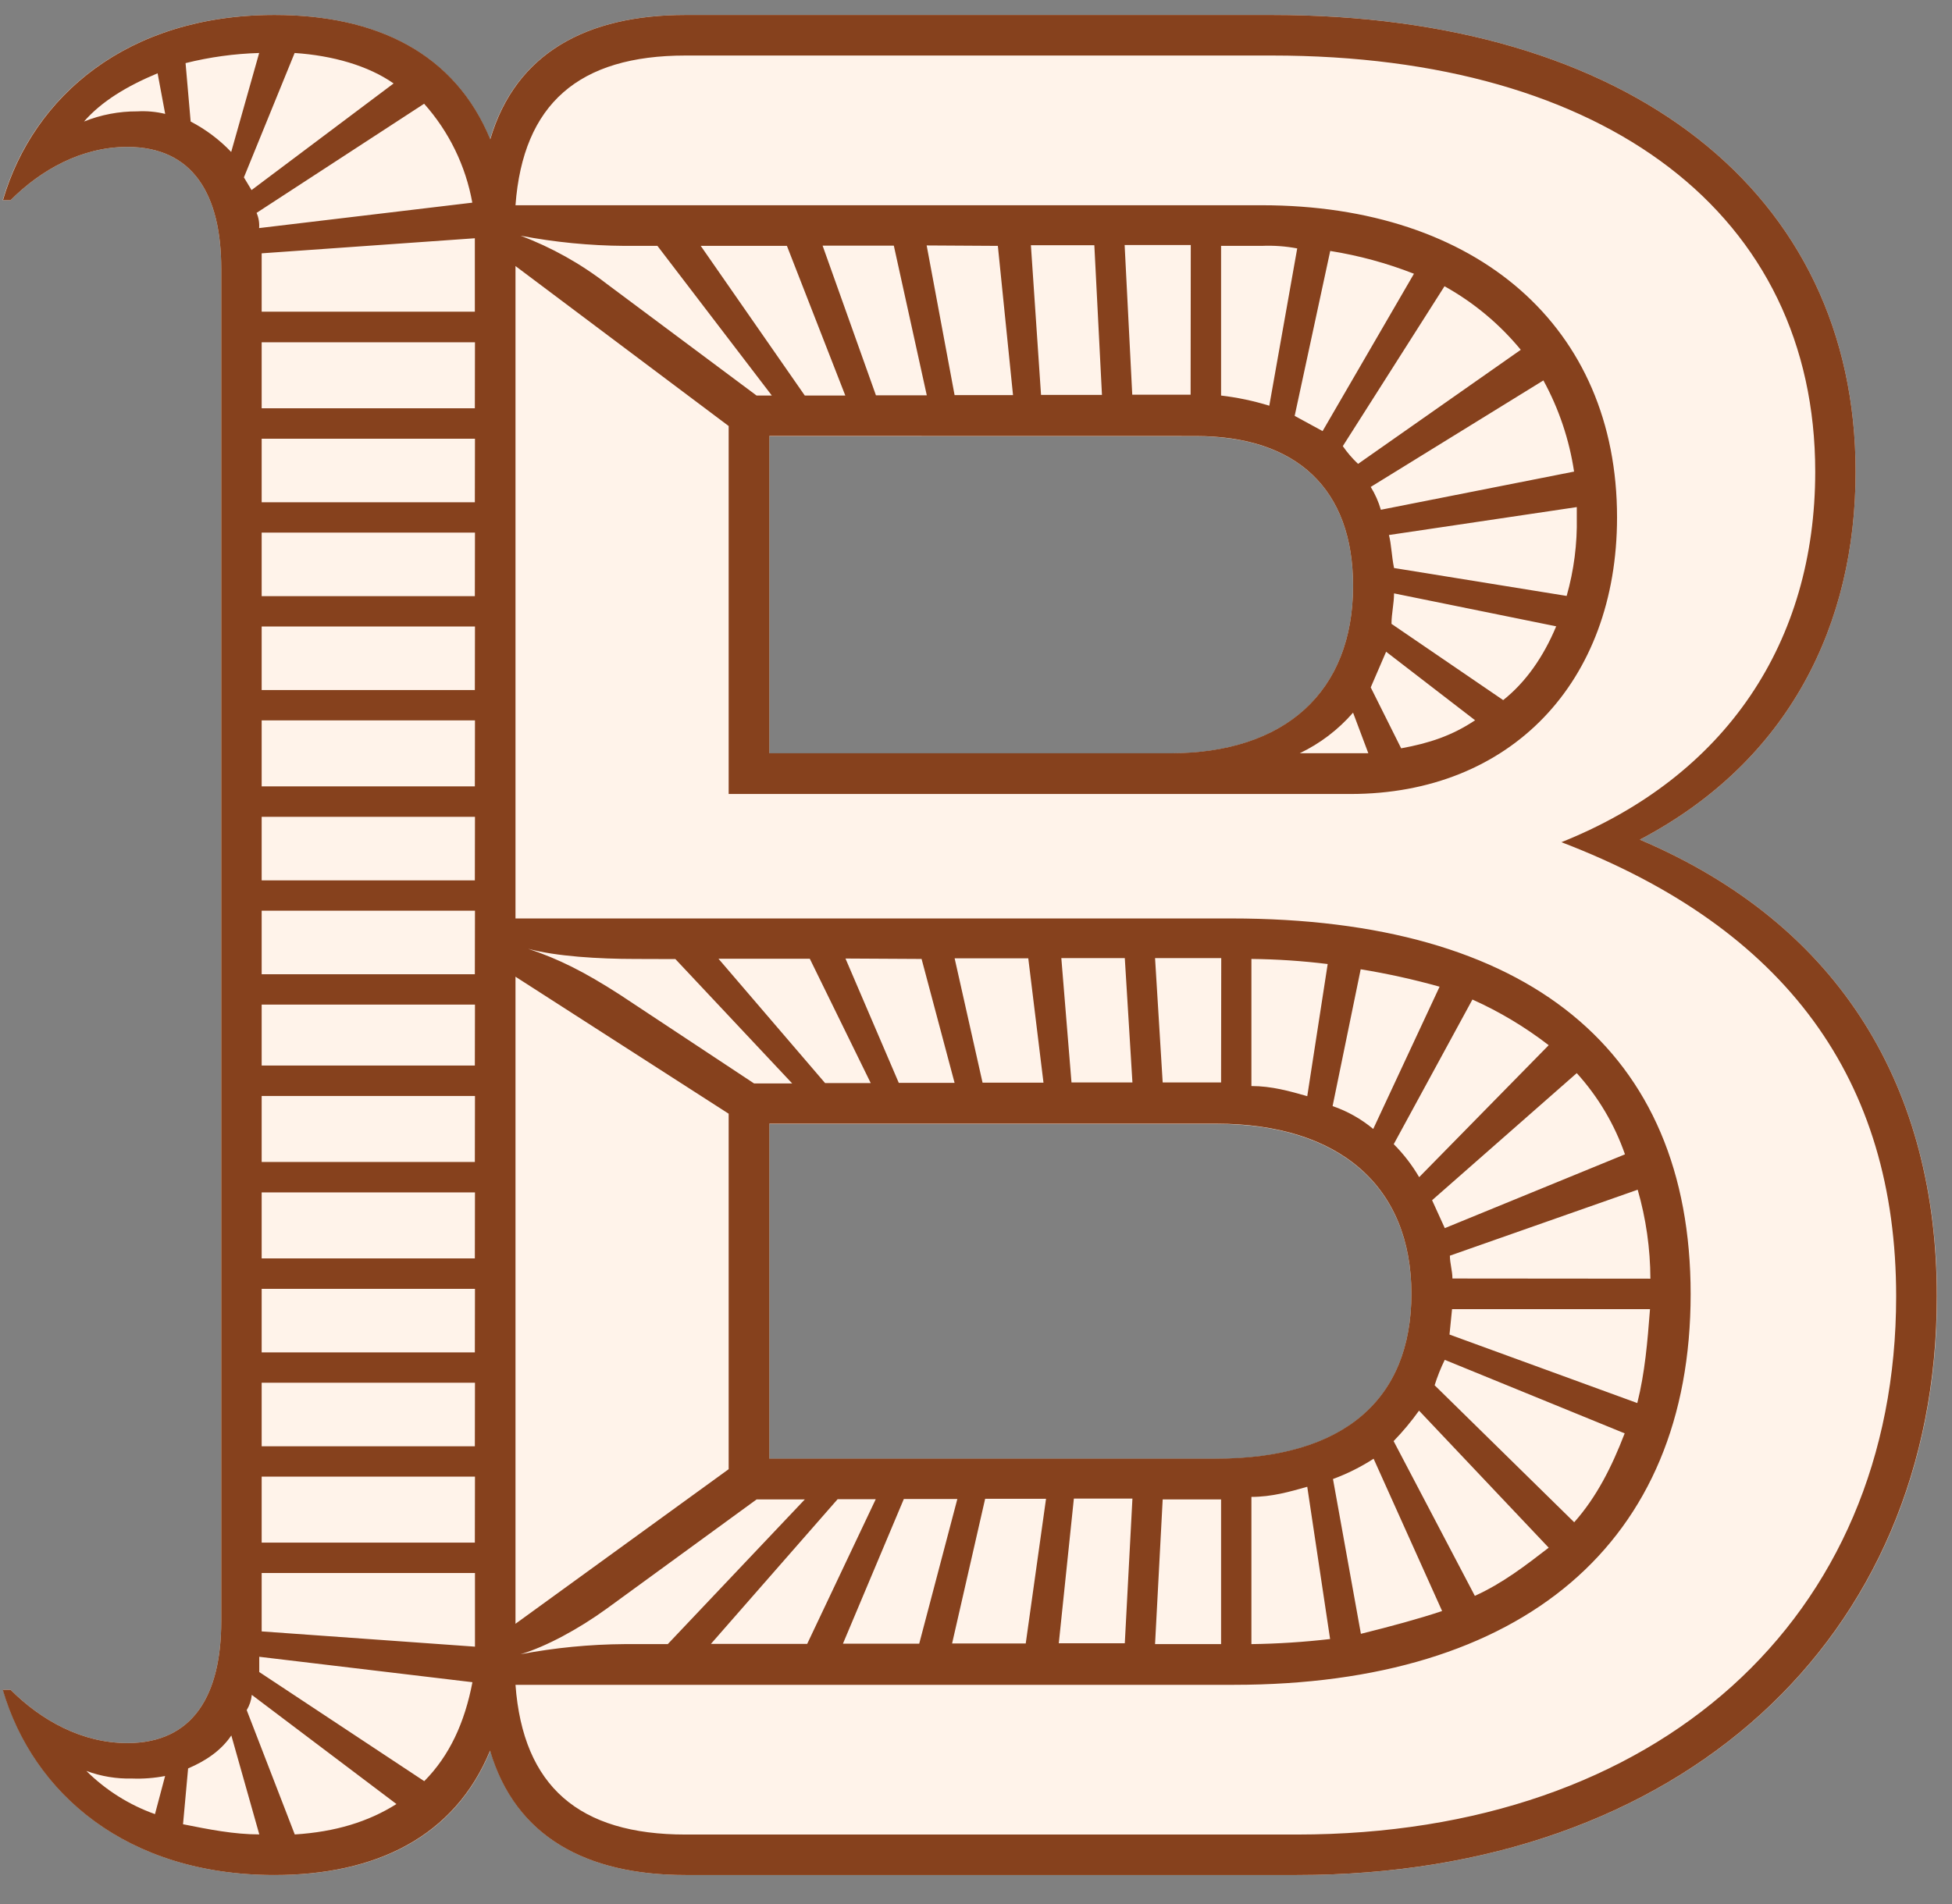
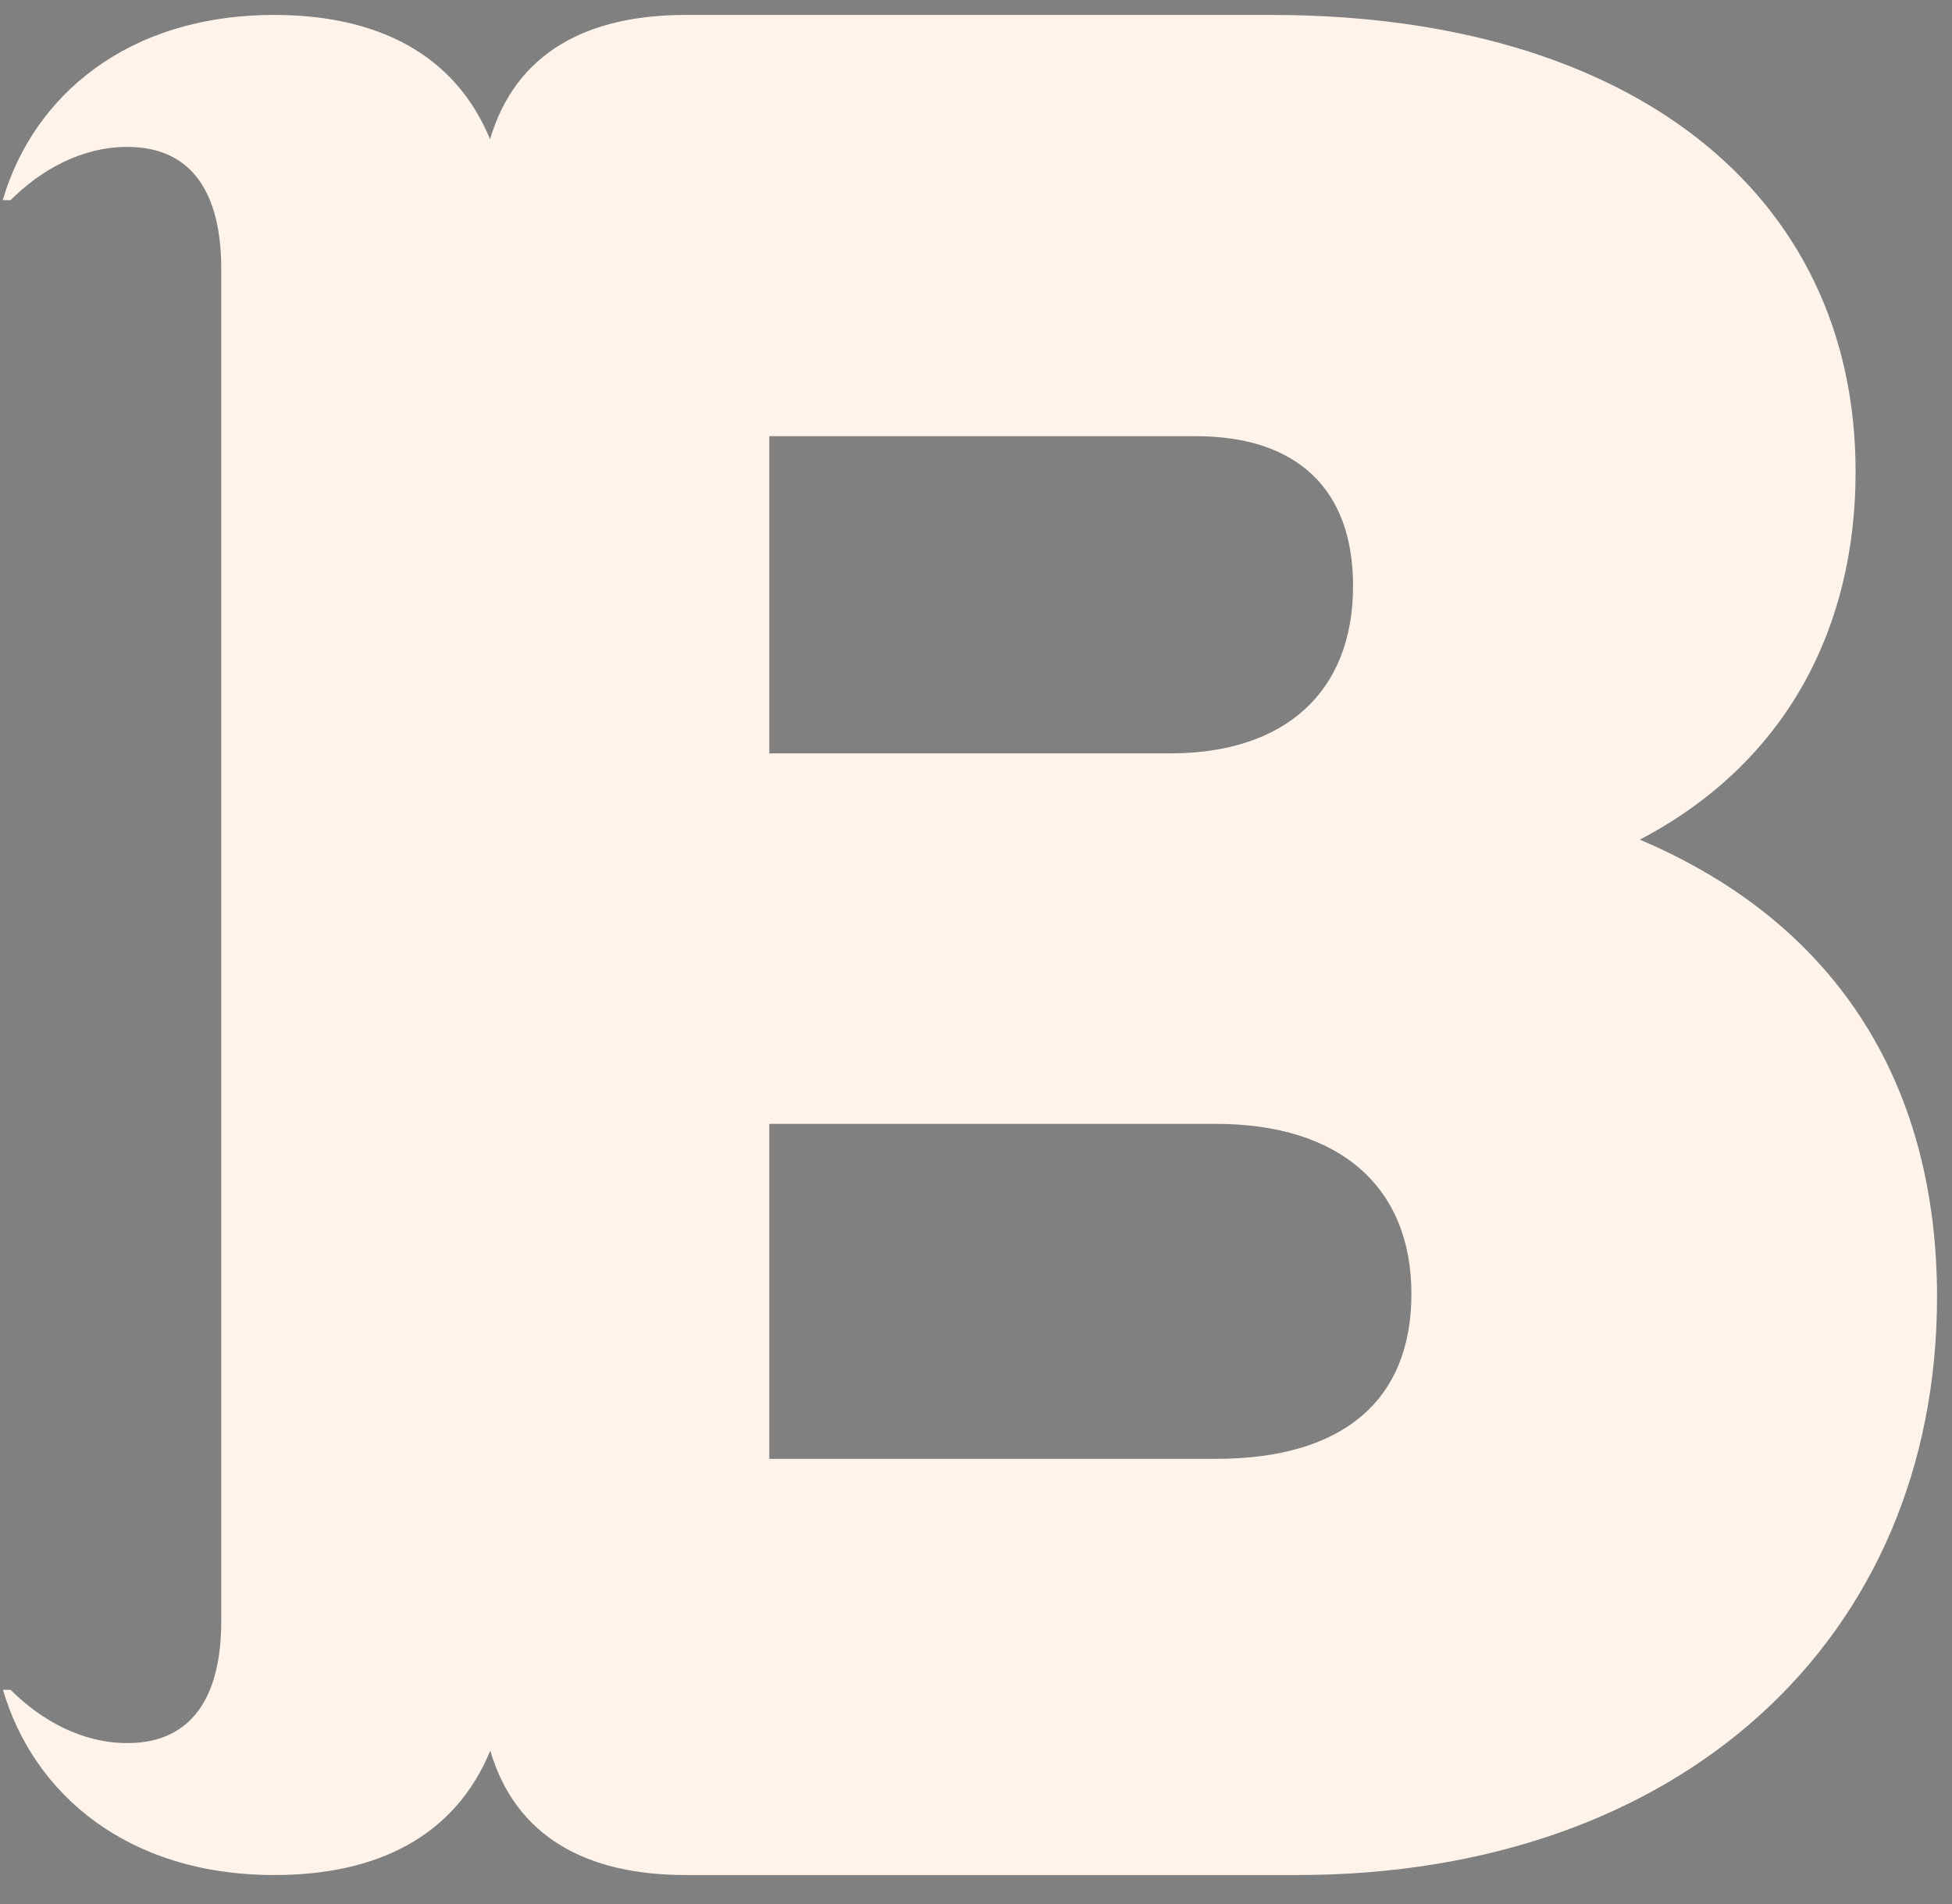
<svg xmlns="http://www.w3.org/2000/svg" width="100%" height="100%" viewBox="0 0 41 40" version="1.1" xml:space="preserve" style="fill-rule:evenodd;clip-rule:evenodd;stroke-linejoin:round;stroke-miterlimit:2;">
  <rect x="0" y="0" width="41" height="40" fill="#808080" stroke="none" />
  <g transform="matrix(1,0,0,1,-19,-36)">
    <g transform="matrix(1,0,0,1,0,3)">
      <g transform="matrix(0.089,0,0,0.089,-8.279,4.502)">
-         <path d="M693.51,518.4C728.86,499.83 744.43,467.49 744.43,431.55C744.43,365.65 691.12,323.73 606.66,323.73L468.29,323.73C444.93,323.73 428.16,332.73 422.16,353.08C413.78,332.71 395.16,323.73 371.25,323.73C336.51,323.73 314.35,342.89 307.15,367.45L309,367.45C316.19,360.26 325.78,354.88 336.56,354.88C352.14,354.88 358.72,366.25 358.72,383.63L358.72,702.89C358.72,720.26 352.14,731.65 336.56,731.65C325.78,731.65 316.19,726.25 309,719.07L307.2,719.07C314.4,743.63 336.56,762.8 371.3,762.8C395.3,762.8 413.83,753.8 422.21,733.44C428.21,753.81 444.98,762.8 468.34,762.8L612.65,762.8C703.1,762.8 763.65,707.09 763.65,626.22C763.6,577.71 741.44,538.77 693.51,518.4ZM488.06,423.16L588.69,423.16C612.69,423.16 625.83,435.74 625.83,458.5C625.83,483.66 609.65,498.03 582.7,498.03L488.06,498.03L488.06,423.16ZM593.48,664.56L488.06,664.56L488.06,585.49L593.48,585.49C622.84,585.49 639.6,600.49 639.6,625.63C639.6,650.77 623.43,664.56 593.48,664.56Z" style="fill:rgb(255,243,234);fill-rule:nonzero;" />
-         <path d="M763.6,626.22C763.6,707.09 703.1,762.8 612.6,762.8L468.29,762.8C444.93,762.8 428.16,753.8 422.16,733.44C413.78,753.81 395.16,762.8 371.25,762.8C336.51,762.8 314.35,743.63 307.15,719.07L309,719.07C316.19,726.25 325.78,731.65 336.56,731.65C352.14,731.65 358.72,720.26 358.72,702.89L358.72,383.63C358.72,366.25 352.14,354.88 336.56,354.88C325.78,354.88 316.19,360.26 309,367.45L307.2,367.45C314.4,342.89 336.56,323.73 371.3,323.73C395.3,323.73 413.83,332.73 422.21,353.08C428.21,332.71 444.98,323.73 468.34,323.73L606.66,323.73C691.12,323.73 744.43,365.65 744.43,431.55C744.43,467.49 728.86,499.83 693.51,518.4C741.44,538.77 763.6,577.71 763.6,626.22ZM338.9,346.49C341.114,346.362 343.335,346.565 345.49,347.09L343.7,337.5C336.51,340.5 330.51,344.09 326.33,348.89C330.325,347.285 334.594,346.47 338.9,346.49ZM326.9,738.24C331.481,742.78 337.005,746.256 343.08,748.42L345.47,739.42C342.905,739.918 340.291,740.119 337.68,740.02C334.013,740.113 330.362,739.508 326.92,738.24L326.9,738.24ZM350.9,737.64L349.7,750.81C355.7,752.01 361.7,753.21 367.7,753.21L361.1,729.85C358.67,733.44 355.08,735.84 350.89,737.64L350.9,737.64ZM361.07,356.07L367.67,332.71C361.811,332.878 355.987,333.68 350.3,335.1L351.5,348.89C355.061,350.74 358.291,353.166 361.06,356.07L361.07,356.07ZM364.07,362.07L365.87,365.07L399.4,339.9C393.4,335.7 385.02,333.31 376.04,332.71L364.07,362.07ZM376.07,753.22C385.65,752.62 393.44,750.22 400.07,746.04L365.93,720.27C365.805,721.545 365.395,722.775 364.73,723.87L376.07,753.22ZM406.6,344.69L367.06,370.45C367.549,371.58 367.755,372.812 367.66,374.04L417.97,368.04C416.412,359.356 412.475,351.272 406.6,344.69ZM418,717.28L367.69,711.28L367.69,714.88L406.63,740.64C412.58,734.64 416.17,726.85 418,717.28ZM418.6,376.44L368.26,380L368.26,393.77L418.57,393.77L418.57,376.44L418.6,376.44ZM418.6,401L368.26,401L368.26,416.57L418.57,416.57L418.6,401ZM418.6,423.76L368.26,423.76L368.26,438.76L418.57,438.76L418.6,423.76ZM418.6,445.92L368.26,445.92L368.26,460.92L418.57,460.92L418.6,445.92ZM418.6,468.09L368.26,468.09L368.26,483.09L418.57,483.09L418.6,468.09ZM418.6,490.25L368.26,490.25L368.26,505.82L418.57,505.82L418.6,490.25ZM418.6,513.01L368.26,513.01L368.26,528.01L418.57,528.01L418.6,513.01ZM418.6,535.17L368.26,535.17L368.26,550.17L418.57,550.17L418.6,535.17ZM418.6,557.33L368.26,557.33L368.26,571.72L418.57,571.72L418.6,557.33ZM418.6,578.9L368.26,578.9L368.26,594.48L418.57,594.48L418.6,578.9ZM418.6,601.67L368.26,601.67L368.26,617.24L418.57,617.24L418.6,601.67ZM418.6,624.43L368.26,624.43L368.26,639.43L418.57,639.43L418.6,624.43ZM418.6,646.59L368.26,646.59L368.26,661.59L418.57,661.59L418.6,646.59ZM418.6,668.75L368.26,668.75L368.26,684.33L418.57,684.33L418.6,668.75ZM418.6,708.89L418.6,691.51L368.26,691.51L368.26,705.29L418.6,708.89ZM754,626.22C754,575.31 728.26,539.37 675,519C713.94,503.42 734.9,471.68 734.9,431.55C734.9,371.05 685.78,333.31 606.71,333.31L468.29,333.31C443.13,333.31 429.95,344.69 428.16,368.65L604.27,368.65C655.18,368.65 688.13,397.4 688.13,442.32C688.13,481.26 662.96,507.62 625.23,507.62L478.47,507.62L478.47,420.76L428.16,383L428.16,537L597.08,537C667.16,537 705.5,568.15 705.5,625.66C705.5,684.36 665.96,717.9 597.68,717.9L428.16,717.9C429.95,741.9 443.16,753.24 468.29,753.24L612.65,753.24C697.71,753.21 754,702.3 754,626.22ZM428.16,703.49L478.47,667L478.47,583.09L428.16,550.75L428.16,703.49ZM453.91,378.24C445.671,378.186 437.454,377.383 429.36,375.84C436.676,378.597 443.539,382.432 449.72,387.22L485.06,413.57L488.66,413.57L461.66,378.24L453.91,378.24ZM485.06,674.14L449.72,699.9C443.13,704.69 435.35,708.9 429.36,710.68C437.455,709.146 445.671,708.346 453.91,708.29L464.1,708.29L496.44,674.14L485.06,674.14ZM456.31,546.56C447.92,546.56 437.74,545.96 431.15,544.16C438.34,546.56 444.33,549.55 452.71,554.94L484.46,575.94L493.46,575.94L465.9,546.59L456.31,546.56ZM471.88,378.24L496.44,413.57L506,413.57L492.22,378.24L471.88,378.24ZM474.28,708.24L497,708.24L513.18,674.09L504.18,674.09L474.28,708.24ZM476.07,546.51L501.23,575.86L512,575.86L497.62,546.51L476.07,546.51ZM488.07,423.11L488.07,498L582.7,498C609.65,498 625.83,483.63 625.83,458.47C625.83,435.71 612.65,423.13 588.69,423.13L488.07,423.11ZM488.07,585.44L488.07,664.51L593.48,664.51C623.43,664.51 639.6,650.73 639.6,625.58C639.6,600.43 622.84,585.44 593.48,585.44L488.07,585.44ZM500.64,378.19L513.23,413.52L525.23,413.52L517.45,378.19L500.64,378.19ZM505.44,708.19L523.44,708.19L532.44,674.04L519.81,674.04L505.44,708.19ZM506.04,546.46L518.62,575.81L531.79,575.81L524,546.56L506.04,546.46ZM525.2,378.14L531.79,413.47L545.58,413.47L542,378.24L525.2,378.14ZM531.2,708.14L548.58,708.14L553.37,673.99L539,673.99L531.2,708.14ZM531.8,546.41L538.39,575.76L552.77,575.76L549.18,546.41L531.8,546.41ZM549.8,378.09L552.19,413.42L566.57,413.42L564.77,378.09L549.8,378.09ZM556.38,708.09L571.96,708.09L573.76,673.94L559.94,673.94L556.38,708.09ZM556.98,546.36L559.38,575.71L573.76,575.71L571.96,546.36L556.98,546.36ZM587.53,378.04L571.92,378.04L573.72,413.37L587.49,413.37L587.53,378.04ZM594.72,546.36L579.1,546.36L580.9,575.71L594.68,575.71L594.72,546.36ZM579.1,708.29L594.68,708.29L594.68,674.14L580.9,674.14L579.1,708.29ZM612.65,378.84C609.889,378.32 607.077,378.119 604.27,378.24L594.68,378.24L594.68,413.57C598.539,414.019 602.348,414.823 606.06,415.97L612.65,378.84ZM619.84,547.76C613.867,547.02 607.858,546.62 601.84,546.56L601.84,576.56C606.63,576.56 610.84,577.76 615.02,578.95L619.84,547.76ZM601.84,708.29C608.046,708.208 614.245,707.808 620.41,707.09L615.02,671.15C610.82,672.34 606.63,673.54 601.84,673.54L601.84,708.29ZM640.2,384.82C633.826,382.321 627.201,380.517 620.44,379.44L612.05,418.37L618.64,421.96L640.2,384.82ZM613.25,498L629.43,498L625.83,488.42C622.338,492.442 618.055,495.703 613.25,498ZM646.25,553.11C640.125,551.392 633.909,550.02 627.63,549L621,581.29C624.498,582.493 627.747,584.323 630.59,586.69L646.25,553.11ZM646.84,700.47L630.68,664.53C627.67,666.476 624.454,668.082 621.09,669.32L627.68,705.86C634.81,704.09 641.4,702.3 646.79,700.5L646.84,700.47ZM665.41,402.77C660.403,396.686 654.297,391.597 647.41,387.77L623.41,425.51C624.46,427.029 625.667,428.433 627.01,429.7L665.41,402.77ZM677.99,431.52C676.858,423.978 674.407,416.693 670.75,410L630,435.14C631.038,436.82 631.842,438.633 632.39,440.53L677.99,431.52ZM654.63,490.22L633.63,474.04L630,482.46L637.18,496.84C643.8,495.64 649.19,493.85 654.58,490.25L654.63,490.22ZM678.63,439.9L634.3,446.49C634.9,448.89 634.9,451.28 635.5,454.28L676.24,460.87C677.952,454.829 678.757,448.567 678.63,442.29L678.63,439.9ZM673.84,468.06L635.5,460.27C635.5,462.67 634.9,465.06 634.9,467.46L661.26,485.46C666.56,481.26 670.75,475.27 673.75,468.09L673.84,468.06ZM672,566.92C666.445,562.631 660.403,559.013 654,556.14L635.43,590.28C637.755,592.609 639.772,595.227 641.43,598.07L672,566.92ZM672,685.53L641.4,653.18C639.58,655.721 637.575,658.125 635.4,660.37L654.57,696.9C661.17,693.91 666.56,689.72 672,685.53ZM690,592.68C687.531,585.591 683.661,579.072 678.62,573.51L644.48,603.51L647.48,610.1L690,592.68ZM690,658.57L647.47,641.19C646.522,643.126 645.723,645.132 645.08,647.19L678.02,679.53C683.34,673.54 686.93,666.35 689.92,658.57L690,658.57ZM696,622.03C695.976,614.925 694.967,607.857 693,601.03L648.68,616.6C648.68,618.39 649.28,620.19 649.28,621.99L696,622.03ZM696,629.22L649.19,629.22L648.59,635.22L692.91,651.39C694.71,644.19 695.31,637 695.91,629.22L696,629.22Z" style="fill:rgb(134,65,29);fill-rule:nonzero;" />
+         <path d="M693.51,518.4C728.86,499.83 744.43,467.49 744.43,431.55C744.43,365.65 691.12,323.73 606.66,323.73L468.29,323.73C444.93,323.73 428.16,332.73 422.16,353.08C413.78,332.71 395.16,323.73 371.25,323.73C336.51,323.73 314.35,342.89 307.15,367.45L309,367.45C316.19,360.26 325.78,354.88 336.56,354.88C352.14,354.88 358.72,366.25 358.72,383.63L358.72,702.89C358.72,720.26 352.14,731.65 336.56,731.65C325.78,731.65 316.19,726.25 309,719.07L307.2,719.07C314.4,743.63 336.56,762.8 371.3,762.8C395.3,762.8 413.83,753.8 422.21,733.44C428.21,753.81 444.98,762.8 468.34,762.8L612.65,762.8C703.1,762.8 763.65,707.09 763.65,626.22C763.6,577.71 741.44,538.77 693.51,518.4ZM488.06,423.16L588.69,423.16C612.69,423.16 625.83,435.74 625.83,458.5C625.83,483.66 609.65,498.03 582.7,498.03L488.06,498.03L488.06,423.16ZM593.48,664.56L488.06,664.56L488.06,585.49L593.48,585.49C622.84,585.49 639.6,600.49 639.6,625.63C639.6,650.77 623.43,664.56 593.48,664.56" style="fill:rgb(255,243,234);fill-rule:nonzero;" />
      </g>
    </g>
  </g>
</svg>